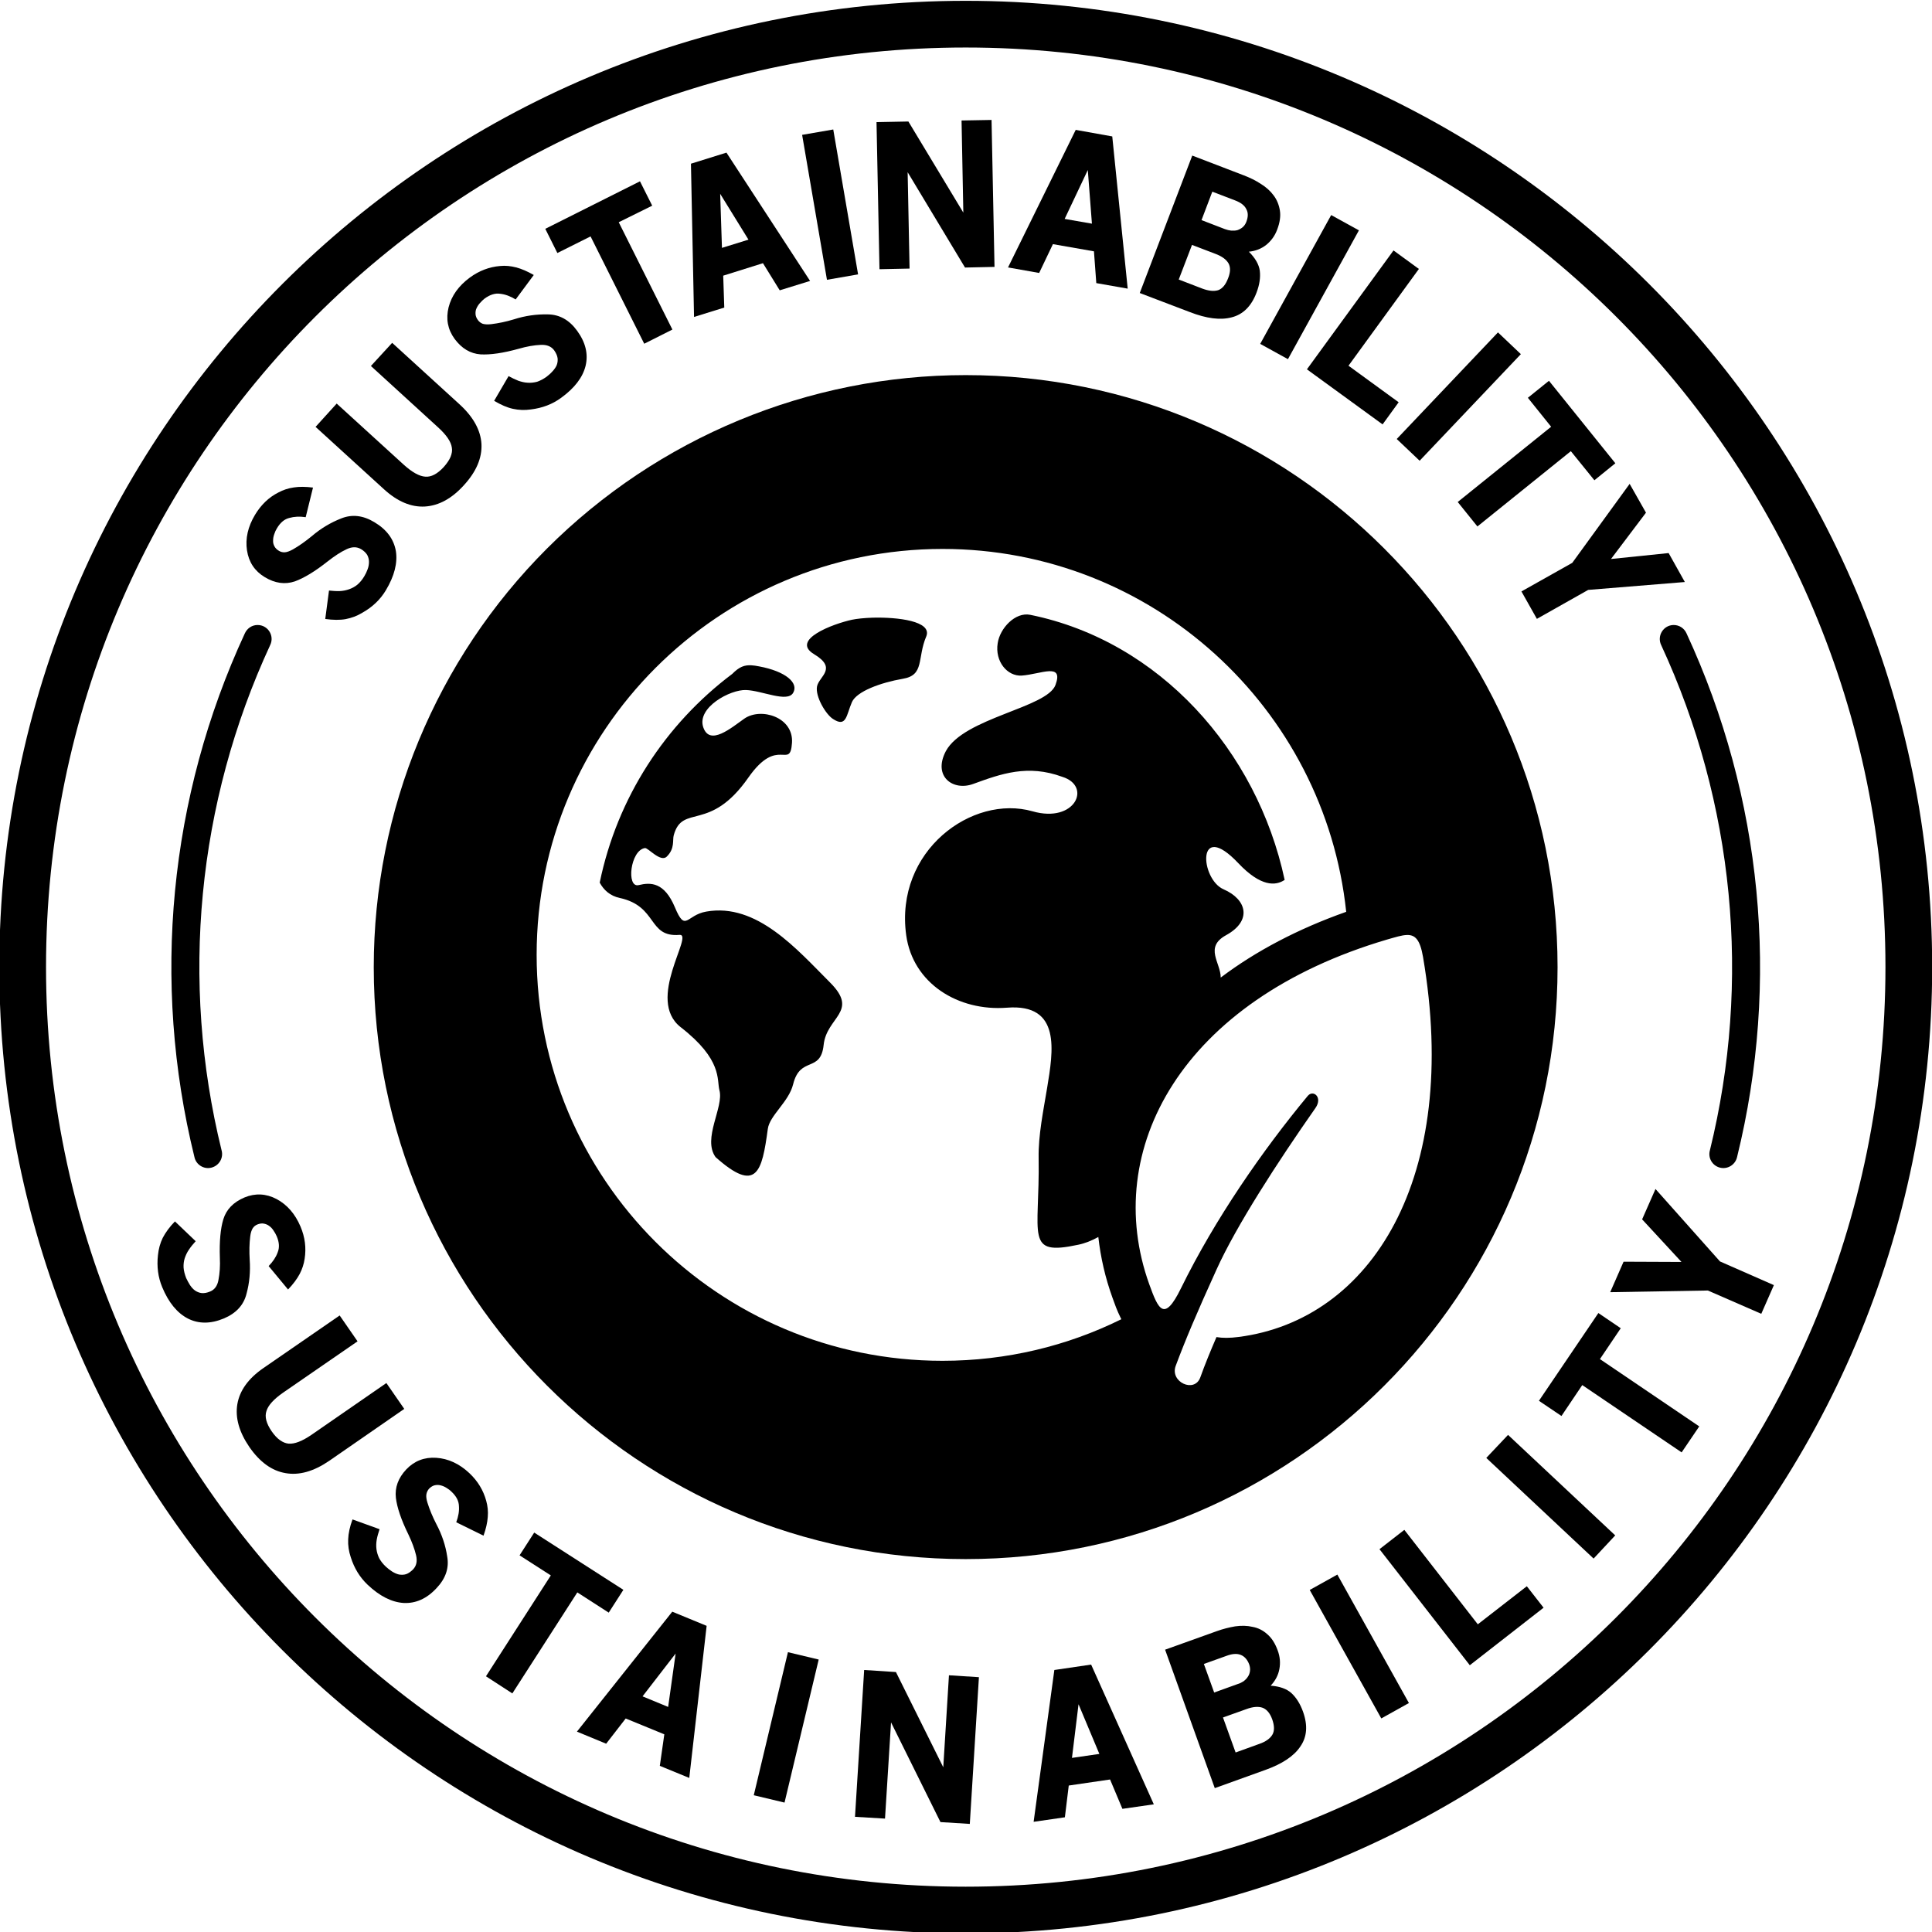
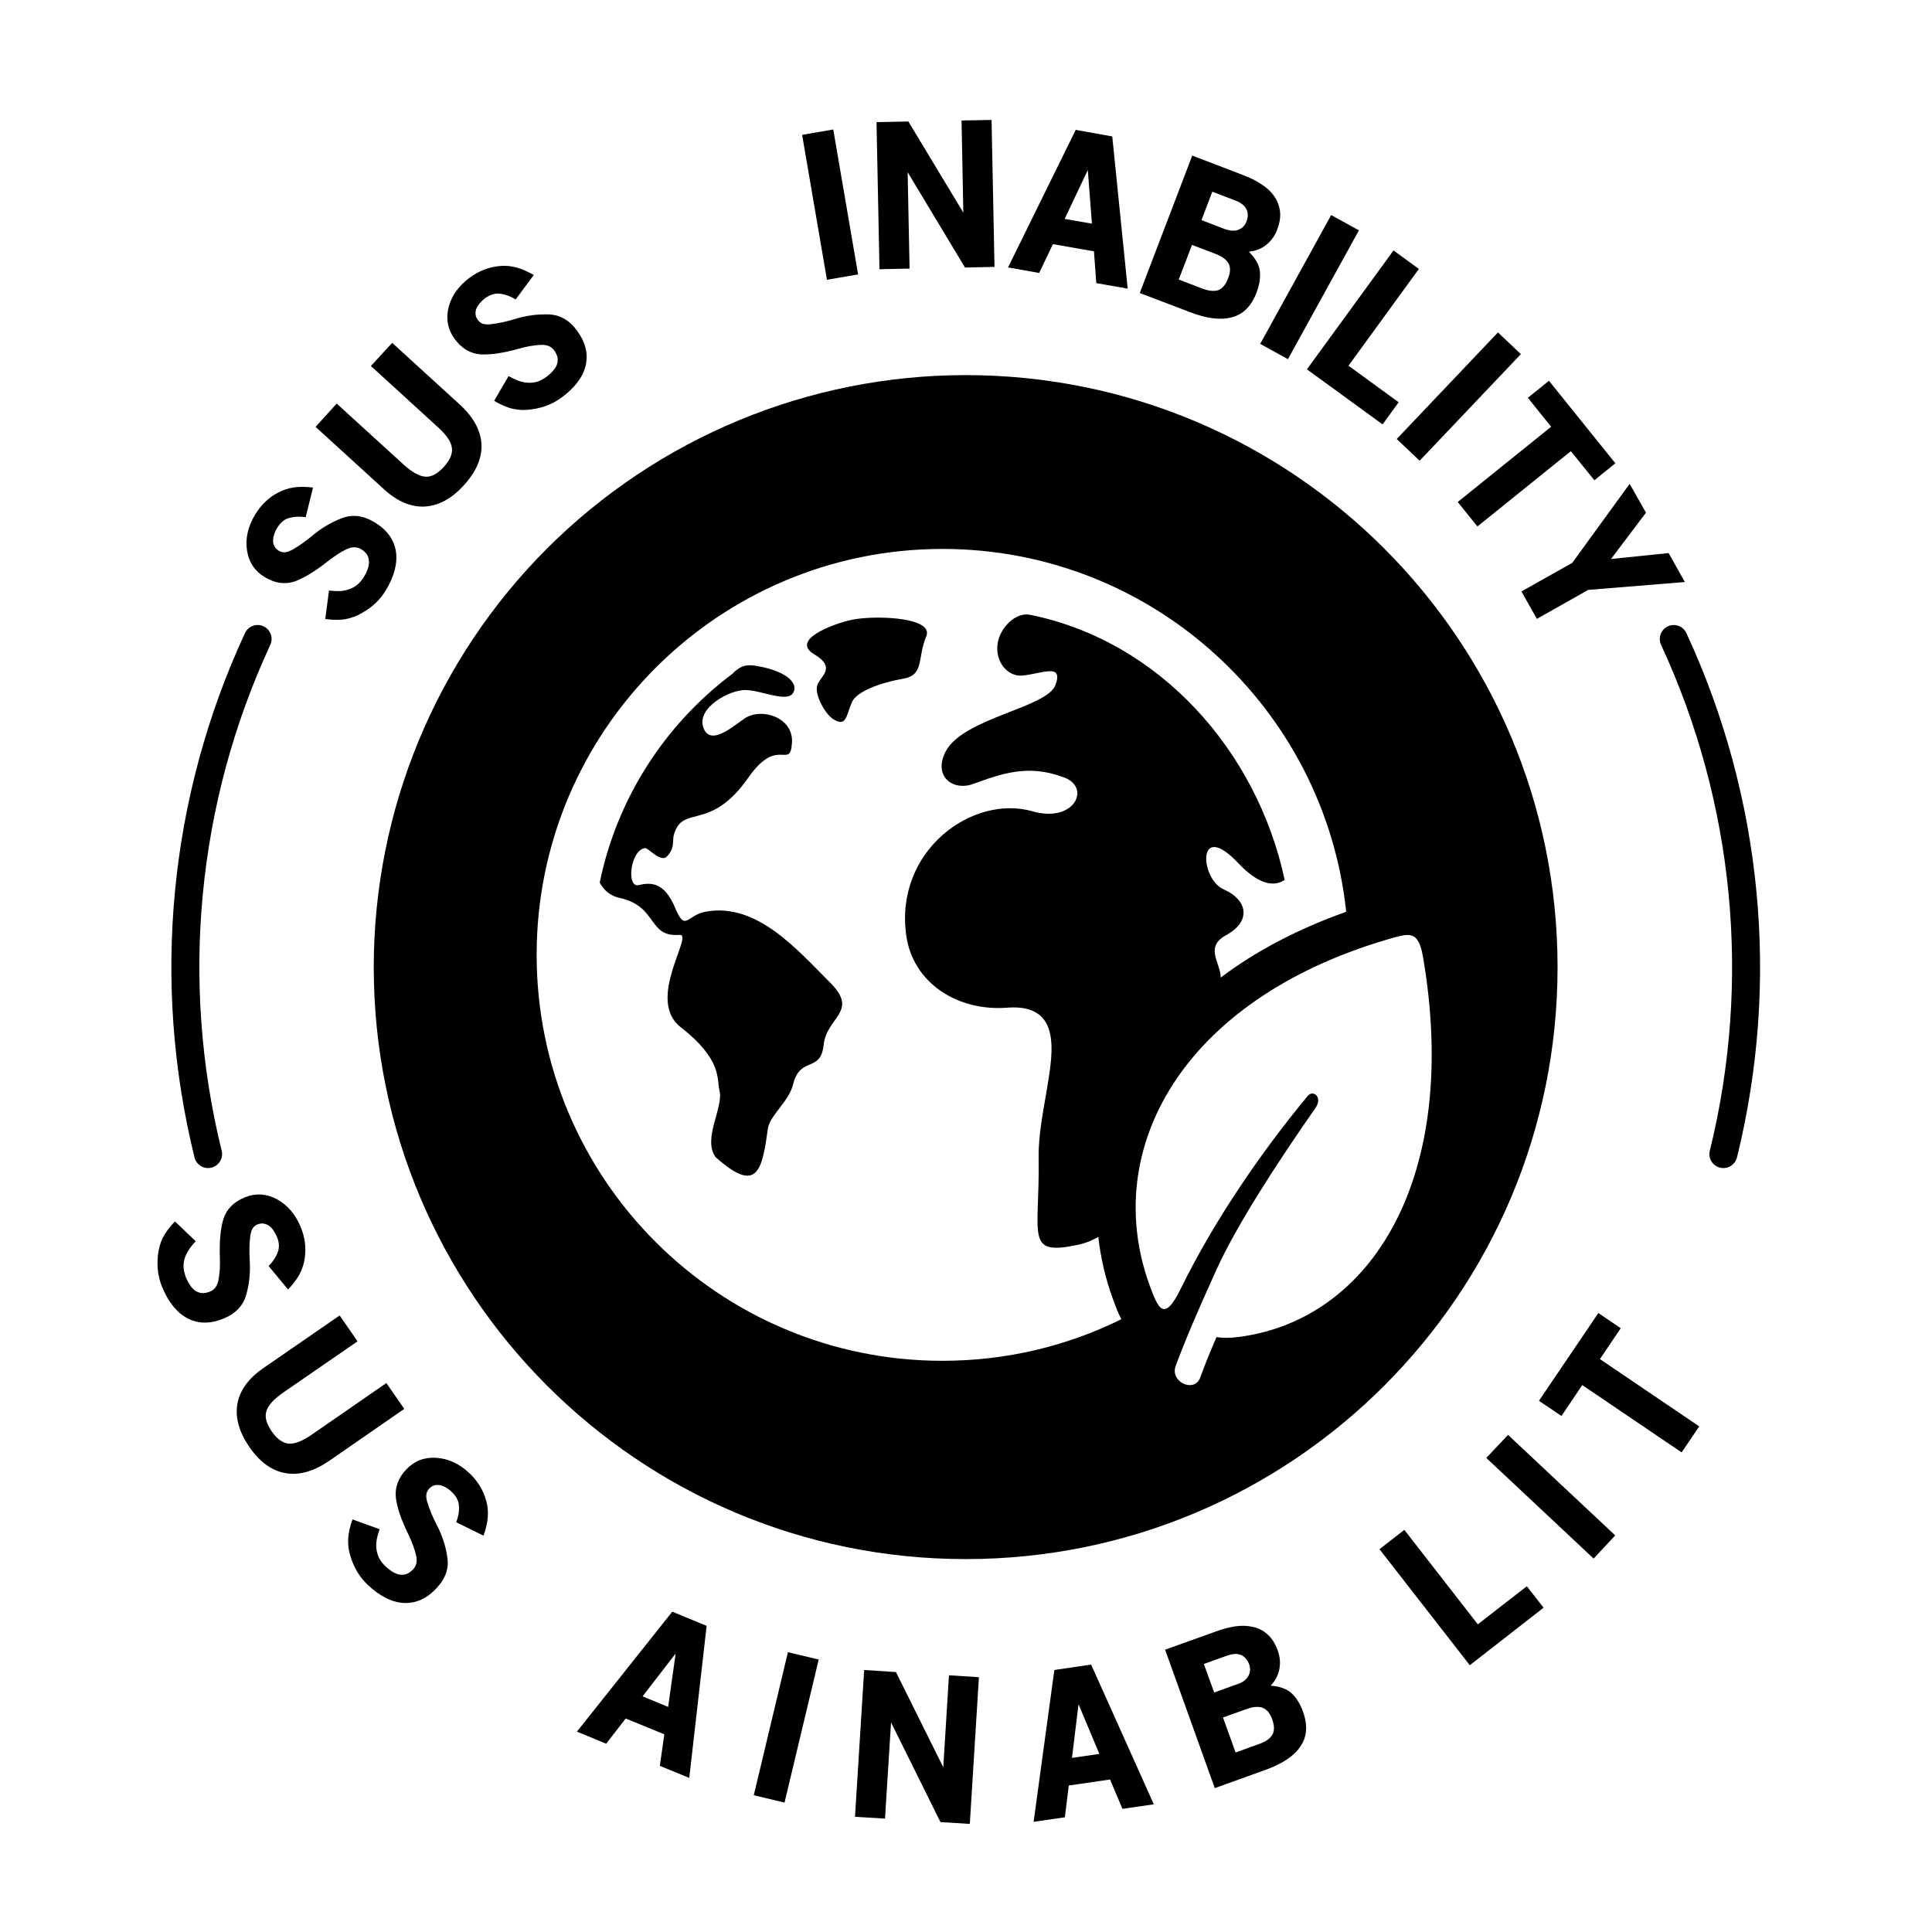
<svg xmlns="http://www.w3.org/2000/svg" height="78.2" preserveAspectRatio="xMidYMid meet" version="1.0" viewBox="5.9 5.9 78.2 78.2" width="78.2" zoomAndPan="magnify">
  <g id="change1_1">
    <path clip-rule="evenodd" d="M16.335,31.198c-0.228-0.005-0.432,0.131-0.525,0.339 c-3.068,6.625-3.787,14.104-2.041,21.192c0.063,0.313,0.38,0.511,0.687,0.433c0.313-0.079,0.5-0.396,0.412-0.704 c-1.683-6.843-0.989-14.057,1.968-20.448C17.018,31.635,16.747,31.203,16.335,31.198z" fill-rule="evenodd" />
  </g>
  <g id="change1_2">
    <path clip-rule="evenodd" d="M62.846,43.745c0.339-0.011,0.532,0.193,0.652,0.885 c1.531,8.959-2.109,14.699-7.464,15.385c-0.355,0.047-0.651,0.047-0.896,0.005c-0.24,0.557-0.464,1.099-0.656,1.636 c-0.235,0.64-1.235,0.187-0.995-0.469c0.391-1.047,0.839-2.109,1.651-3.896c0.807-1.785,2.484-4.369,4.005-6.541 c0.307-0.437-0.088-0.755-0.308-0.495c-1.823,2.197-3.755,4.979-5.135,7.792c-0.683,1.396-0.917,0.844-1.281-0.161 c-1.959-5.443,1.307-11.505,9.631-13.959C62.383,43.834,62.638,43.75,62.846,43.745z M36.315,32.829 c-0.281-0.016-0.489,0.057-0.776,0.348c-2.704,2.032-4.656,5.005-5.365,8.448c0.161,0.297,0.417,0.537,0.808,0.62 c1.557,0.339,1.125,1.604,2.427,1.495c0.589-0.036-1.391,2.625,0.047,3.74c1.693,1.317,1.453,2.12,1.563,2.547 c0.188,0.688-0.697,1.953-0.156,2.708c1.667,1.485,1.88,0.595,2.115-1.14c0.073-0.547,0.849-1.093,1.025-1.808 c0.287-1.161,1.115-0.447,1.235-1.593c0.12-1.14,1.443-1.339,0.265-2.52c-1.348-1.349-2.968-3.24-5.02-2.876 c-0.808,0.141-0.833,0.86-1.265-0.172c-0.428-1.02-0.975-1.02-1.469-0.9c-0.505,0.119-0.339-1.407,0.255-1.5 c0.125-0.021,0.636,0.599,0.887,0.343c0.333-0.328,0.223-0.667,0.28-0.864c0.355-1.287,1.453-0.088,3.021-2.333 c1.199-1.713,1.688-0.281,1.765-1.407c0.068-1.041-1.255-1.443-1.927-0.979c-0.527,0.369-1.407,1.131-1.667,0.344 c-0.26-0.792,1.093-1.527,1.735-1.5c0.64,0.02,1.667,0.52,1.905,0.115c0.235-0.401-0.296-0.871-1.38-1.073 C36.507,32.849,36.408,32.834,36.315,32.829z M41.222,30.901c-0.339,0.011-0.641,0.043-0.839,0.084 c-0.767,0.167-2.495,0.812-1.537,1.391c0.964,0.577,0.213,0.896,0.125,1.301c-0.083,0.407,0.355,1.141,0.645,1.324 c0.548,0.359,0.537-0.152,0.767-0.683c0.192-0.432,1.156-0.787,2.057-0.943c0.895-0.147,0.572-0.833,0.957-1.729 C43.622,31.042,42.247,30.875,41.222,30.901z M44.05,28.119c8.484,0,15.468,6.439,16.339,14.688 c-1.959,0.693-3.663,1.593-5.079,2.661c0-0.604-0.672-1.224,0.213-1.713c1.068-0.583,0.849-1.448-0.099-1.86 c-0.948-0.411-1.104-2.859,0.599-1.056c0.912,0.963,1.511,0.921,1.875,0.676c-1.12-5.239-5.072-9.667-10.296-10.729 c-0.609-0.124-1.229,0.543-1.319,1.147c-0.119,0.735,0.385,1.349,0.975,1.312c0.776-0.057,1.703-0.541,1.364,0.38 c-0.344,0.928-3.703,1.324-4.437,2.677c-0.541,1.027,0.292,1.631,1.109,1.328c1.131-0.411,2.204-0.801,3.604-0.287 c1.204,0.371,0.527,1.891-1.203,1.396c-2.443-0.697-5.588,1.6-5.115,5.016c0.271,1.953,2.104,3.088,4.084,2.932 c2.203-0.172,1.864,1.761,1.619,3.251c-0.151,0.921-0.359,1.905-0.343,2.833c0.052,3.167-0.579,3.979,1.604,3.511 c0.276-0.057,0.547-0.167,0.812-0.313c0.093,0.828,0.281,1.651,0.573,2.459c0.093,0.26,0.181,0.511,0.323,0.797 c0.011,0.025,0.025,0.052,0.036,0.072c-2.181,1.079-4.64,1.683-7.239,1.683c-9.073,0-16.428-7.36-16.428-16.432 C27.622,35.479,34.982,28.119,44.05,28.119z M44.987,21.083c-6.355,0-12.448,2.527-16.943,7.016 c-4.495,4.495-7.016,10.588-7.016,16.948c0,13.229,10.724,23.959,23.959,23.959s23.957-10.729,23.957-23.959 C68.944,31.813,58.222,21.083,44.987,21.083z" fill-rule="evenodd" />
  </g>
  <g id="change1_3">
-     <path clip-rule="evenodd" d="M44.987,7.823c20.572,0,37.229,16.645,37.229,37.219 c0,20.568-16.657,37.224-37.229,37.224c-20.568,0-37.224-16.656-37.224-37.224C7.763,24.469,24.419,7.823,44.987,7.823z M44.987,5.933c-21.589,0-39.115,17.516-39.115,39.109c0,21.588,17.525,39.115,39.115,39.115c21.593,0,39.12-17.527,39.12-39.115 C84.107,23.449,66.58,5.933,44.987,5.933z" fill-rule="evenodd" />
-   </g>
+     </g>
  <g id="change1_4">
    <path d="M21.924,28.209c-0.084-0.484-0.369-0.875-0.869-1.172c-0.464-0.281-0.912-0.328-1.349-0.151 c-0.423,0.167-0.817,0.4-1.183,0.713c-0.26,0.213-0.516,0.396-0.771,0.541c-0.125,0.068-0.235,0.109-0.323,0.115 c-0.089,0.005-0.167-0.016-0.235-0.057c-0.088-0.052-0.151-0.115-0.188-0.188c-0.041-0.077-0.057-0.156-0.052-0.233 c0-0.089,0.016-0.172,0.047-0.256c0.027-0.088,0.063-0.167,0.109-0.239c0.136-0.229,0.303-0.371,0.5-0.417 c0.199-0.057,0.417-0.068,0.663-0.031l0.296-1.199c-0.292-0.036-0.552-0.041-0.776-0.005c-0.224,0.032-0.432,0.099-0.625,0.204 c-0.391,0.197-0.703,0.5-0.947,0.905c-0.287,0.48-0.396,0.959-0.324,1.437c0.073,0.48,0.313,0.839,0.719,1.084 c0.412,0.249,0.819,0.307,1.219,0.172c0.371-0.136,0.813-0.401,1.333-0.813c0.267-0.208,0.516-0.375,0.761-0.489 c0.219-0.104,0.411-0.104,0.583-0.005c0.115,0.068,0.199,0.152,0.251,0.235c0.047,0.089,0.072,0.183,0.072,0.281 c0,0.093-0.015,0.193-0.052,0.292c-0.036,0.104-0.083,0.203-0.14,0.296c-0.084,0.141-0.177,0.251-0.281,0.339 c-0.104,0.084-0.213,0.141-0.333,0.183c-0.115,0.041-0.245,0.068-0.375,0.073c-0.141,0.005-0.287-0.005-0.437-0.021l-0.152,1.151 c0.313,0.043,0.589,0.048,0.828,0.005c0.24-0.047,0.464-0.129,0.677-0.26c0.407-0.229,0.724-0.531,0.948-0.907 C21.862,29.219,21.998,28.687,21.924,28.209z" />
  </g>
  <g id="change1_5">
    <path d="M25.388,23.875c-0.032-0.563-0.329-1.099-0.887-1.609l-2.728-2.489l-0.86,0.937l2.719,2.484 c0.339,0.308,0.527,0.584,0.557,0.823c0.021,0.115,0,0.24-0.052,0.371c-0.052,0.124-0.145,0.265-0.281,0.416 c-0.255,0.276-0.505,0.407-0.745,0.385c-0.239-0.016-0.531-0.177-0.875-0.489l-2.708-2.469l-0.855,0.943l2.771,2.527 c0.543,0.495,1.095,0.729,1.657,0.697c0.563-0.036,1.088-0.323,1.577-0.864C25.179,24.99,25.414,24.438,25.388,23.875z" />
  </g>
  <g id="change1_6">
    <path d="M29.602,20.709c0.115-0.48,0-0.953-0.344-1.423c-0.317-0.437-0.713-0.656-1.188-0.661c-0.453-0.009-0.905,0.052-1.364,0.199 c-0.323,0.099-0.631,0.161-0.923,0.197c-0.14,0.016-0.255,0.011-0.343-0.015c-0.084-0.032-0.147-0.084-0.193-0.147 c-0.063-0.083-0.093-0.161-0.099-0.244c-0.005-0.089,0.005-0.167,0.041-0.24c0.036-0.079,0.084-0.151,0.141-0.213 c0.061-0.068,0.124-0.131,0.192-0.183c0.219-0.156,0.427-0.219,0.625-0.188c0.203,0.021,0.411,0.1,0.625,0.229l0.733-0.989 c-0.255-0.145-0.489-0.249-0.713-0.307c-0.219-0.057-0.437-0.079-0.651-0.057c-0.437,0.036-0.849,0.192-1.224,0.468 c-0.453,0.333-0.74,0.735-0.86,1.204c-0.115,0.468-0.036,0.895,0.245,1.28c0.287,0.387,0.636,0.595,1.052,0.625 c0.396,0.021,0.912-0.052,1.547-0.229c0.323-0.093,0.62-0.145,0.891-0.156c0.24-0.011,0.423,0.063,0.537,0.219 c0.077,0.109,0.124,0.213,0.14,0.317c0.011,0.095,0,0.193-0.036,0.287c-0.037,0.084-0.095,0.167-0.167,0.245 c-0.073,0.083-0.157,0.156-0.245,0.224c-0.131,0.093-0.26,0.161-0.385,0.203c-0.131,0.032-0.255,0.047-0.38,0.037 c-0.125-0.005-0.251-0.037-0.375-0.079c-0.131-0.052-0.261-0.115-0.396-0.188l-0.584,1c0.271,0.161,0.521,0.271,0.761,0.324 c0.239,0.052,0.479,0.061,0.724,0.025c0.468-0.057,0.875-0.213,1.223-0.468C29.154,21.61,29.487,21.177,29.602,20.709z" />
  </g>
  <g id="change1_7">
-     <path d="M30.944 14.895L32.299 14.225 31.804 13.239 27.971 15.162 28.46 16.141 29.804 15.469 31.976 19.813 33.116 19.239z" />
+     <path d="M30.944 14.895z" />
  </g>
  <g id="change1_8">
-     <path d="M35.05,13.745l1.145,1.855l-1.073,0.333L35.05,13.745z M37.46,17.651l1.229-0.38l-3.385-5.193l-1.437,0.448l0.125,6.203 l1.224-0.38l-0.043-1.291l1.609-0.505L37.46,17.651z" />
-   </g>
+     </g>
  <g id="change1_9">
    <path d="M39.372 17.225L40.632 17.006 39.627 11.141 38.367 11.359z" />
  </g>
  <g id="change1_10">
    <path d="M44.96 16.729L46.154 16.703 46.034 10.755 44.82 10.777 44.892 14.506 42.668 10.818 41.378 10.843 41.498 16.797 42.716 16.771 42.638 12.87z" />
  </g>
  <g id="change1_11">
    <path d="M49.93,12.782l0.167,2.171l-1.104-0.192L49.93,12.782z M50.274,17.359l1.271,0.224l-0.625-6.161l-1.479-0.265l-2.74,5.568 l1.26,0.224l0.557-1.167l1.661,0.291L50.274,17.359z" />
  </g>
  <g id="change1_12">
    <path d="M55.627,16.562c0.084,0.157,0.079,0.355-0.016,0.595c-0.099,0.265-0.233,0.427-0.405,0.489 c-0.172,0.052-0.38,0.031-0.636-0.063l-0.959-0.369l0.537-1.401l0.943,0.36C55.356,16.271,55.534,16.401,55.627,16.562z M56.346,14.365c0.079,0.141,0.079,0.312,0,0.516c-0.036,0.093-0.088,0.167-0.151,0.219c-0.063,0.052-0.131,0.088-0.208,0.115 c-0.073,0.02-0.156,0.025-0.251,0.02c-0.083-0.009-0.172-0.031-0.255-0.061l-0.948-0.365l0.437-1.151l0.921,0.353 C56.122,14.099,56.274,14.214,56.346,14.365z M55.752,18.745c0.459-0.115,0.797-0.448,1.005-0.995 c0.125-0.323,0.167-0.62,0.135-0.891c-0.036-0.255-0.181-0.511-0.443-0.771c0.272-0.027,0.505-0.12,0.704-0.276 c0.197-0.161,0.348-0.364,0.443-0.62c0.109-0.287,0.145-0.541,0.109-0.771c-0.037-0.229-0.12-0.437-0.256-0.615 c-0.135-0.183-0.312-0.339-0.531-0.473c-0.208-0.136-0.437-0.245-0.683-0.339l-2.077-0.797l-2.125,5.563l2.025,0.771 C54.742,18.797,55.304,18.865,55.752,18.745z" />
  </g>
  <g id="change1_13">
    <path d="M55.93 16.883H61.883V18.165H55.93z" transform="rotate(-61.146 58.904 17.523)" />
  </g>
  <g id="change1_14">
    <path d="M58.799 20.849L61.862 23.078 62.512 22.182 60.482 20.703 63.331 16.786 62.304 16.037z" />
  </g>
  <g id="change1_15">
    <path d="M61.97 21.309H67.92V22.587H61.97z" transform="rotate(-46.479 64.95 21.948)" />
  </g>
  <g id="change1_16">
    <path d="M69.482 24.162L70.435 25.339 71.283 24.651 68.596 21.313 67.742 22.001 68.684 23.173 64.903 26.219 65.7 27.209z" />
  </g>
  <g id="change1_17">
    <path d="M70.184 29.777L74.096 29.458 73.44 28.286 71.107 28.526 72.523 26.651 71.862 25.485 69.539 28.682 67.482 29.839 68.107 30.949z" />
  </g>
  <g id="change1_18">
    <path d="M13.498,59.266c0.437,0.224,0.927,0.224,1.463,0c0.495-0.208,0.803-0.541,0.917-1c0.12-0.437,0.161-0.896,0.129-1.375 c-0.02-0.339-0.015-0.652,0.021-0.943c0.016-0.141,0.052-0.251,0.099-0.329c0.047-0.072,0.109-0.124,0.188-0.156 c0.093-0.036,0.177-0.052,0.26-0.036c0.084,0.016,0.161,0.047,0.219,0.093c0.073,0.052,0.131,0.115,0.177,0.188 c0.052,0.077,0.099,0.156,0.131,0.235c0.104,0.244,0.115,0.463,0.036,0.651c-0.068,0.192-0.193,0.375-0.364,0.552l0.785,0.948 c0.204-0.213,0.36-0.421,0.469-0.625c0.104-0.197,0.172-0.407,0.203-0.62c0.068-0.437,0.016-0.869-0.167-1.301 c-0.219-0.516-0.541-0.885-0.968-1.115c-0.428-0.224-0.865-0.245-1.303-0.063c-0.443,0.188-0.729,0.479-0.853,0.88 c-0.115,0.375-0.163,0.896-0.141,1.557c0.016,0.333-0.005,0.636-0.057,0.901c-0.041,0.235-0.156,0.396-0.339,0.468 c-0.125,0.052-0.235,0.073-0.339,0.063c-0.099-0.011-0.187-0.047-0.271-0.104c-0.072-0.052-0.14-0.125-0.203-0.219 c-0.057-0.088-0.109-0.188-0.156-0.287c-0.057-0.151-0.095-0.291-0.104-0.427c-0.005-0.131,0.009-0.255,0.047-0.375 c0.041-0.12,0.093-0.235,0.172-0.349c0.077-0.115,0.167-0.224,0.271-0.339l-0.839-0.801c-0.219,0.223-0.38,0.447-0.495,0.667 c-0.104,0.213-0.167,0.447-0.193,0.697c-0.052,0.464,0.005,0.896,0.172,1.297C12.722,58.619,13.07,59.042,13.498,59.266z" />
  </g>
  <g id="change1_19">
    <path d="M17.455,65.526c0.552,0.099,1.141-0.068,1.767-0.495l3.041-2.104l-0.724-1.047l-3.027,2.093 c-0.38,0.26-0.687,0.38-0.932,0.36c-0.115-0.011-0.229-0.057-0.349-0.141c-0.109-0.077-0.224-0.197-0.339-0.364 c-0.213-0.313-0.285-0.584-0.208-0.813c0.068-0.229,0.292-0.479,0.672-0.744l3.016-2.079l-0.724-1.047l-3.089,2.131 c-0.604,0.416-0.957,0.905-1.052,1.457c-0.093,0.552,0.073,1.131,0.485,1.735C16.414,65.078,16.903,65.433,17.455,65.526z" />
  </g>
  <g id="change1_20">
    <path d="M22.236,70.782c0.489,0.025,0.937-0.172,1.333-0.6c0.371-0.391,0.516-0.817,0.432-1.281 c-0.067-0.448-0.213-0.885-0.437-1.307c-0.156-0.303-0.276-0.593-0.364-0.875c-0.041-0.136-0.057-0.245-0.041-0.339 c0.015-0.084,0.052-0.156,0.104-0.219c0.072-0.073,0.145-0.12,0.224-0.141c0.083-0.02,0.167-0.02,0.244,0 c0.084,0.021,0.161,0.052,0.235,0.099c0.079,0.048,0.151,0.1,0.213,0.163c0.193,0.181,0.292,0.375,0.297,0.577 c0.016,0.203-0.021,0.423-0.109,0.656l1.104,0.543c0.099-0.276,0.156-0.532,0.172-0.756c0.021-0.229-0.005-0.448-0.063-0.656 c-0.115-0.421-0.339-0.797-0.683-1.12c-0.405-0.38-0.853-0.588-1.339-0.62c-0.479-0.031-0.885,0.125-1.213,0.469 c-0.328,0.349-0.468,0.735-0.421,1.151c0.047,0.391,0.213,0.885,0.505,1.48c0.145,0.301,0.249,0.583,0.312,0.843 c0.057,0.24,0.016,0.428-0.12,0.573c-0.093,0.093-0.187,0.161-0.281,0.193c-0.093,0.031-0.192,0.031-0.291,0.015 c-0.089-0.02-0.183-0.063-0.276-0.12c-0.089-0.057-0.177-0.124-0.261-0.203c-0.115-0.109-0.203-0.224-0.265-0.339 c-0.057-0.12-0.093-0.244-0.109-0.364c-0.016-0.125-0.011-0.256,0.011-0.385c0.025-0.141,0.068-0.281,0.115-0.423l-1.095-0.396 c-0.109,0.292-0.167,0.563-0.176,0.808c-0.011,0.244,0.025,0.484,0.104,0.719c0.14,0.448,0.369,0.817,0.681,1.115 C21.268,70.506,21.752,70.75,22.236,70.782z" />
  </g>
  <g id="change1_21">
-     <path d="M29.268 70.354L30.539 71.173 31.132 70.25 27.523 67.933 26.93 68.854 28.195 69.667 25.57 73.75 26.638 74.443z" />
-   </g>
+     </g>
  <g id="change1_22">
    <path d="M33.247,72.829l-0.303,2.161l-1.036-0.428L33.247,72.829z M32.607,77.375l1.192,0.489l0.703-6.156l-1.391-0.573 l-3.859,4.855l1.183,0.489l0.791-1.021l1.563,0.641L32.607,77.375z" />
  </g>
  <g id="change1_23">
    <path d="M34.744 75.18H40.697V76.46H34.744z" transform="rotate(-76.568 37.721 75.817)" />
  </g>
  <g id="change1_24">
    <path d="M43.966 79.651L45.154 79.725 45.523 73.786 44.31 73.709 44.08 77.433 42.164 73.578 40.878 73.495 40.507 79.438 41.722 79.51 41.966 75.615z" />
  </g>
  <g id="change1_25">
    <path d="M49.555,74.881l0.843,2.011l-1.109,0.161L49.555,74.881z M51.331,79.115l1.271-0.183l-2.537-5.656l-1.489,0.219 l-0.839,6.145l1.265-0.183l0.157-1.285l1.672-0.245L51.331,79.115z" />
  </g>
  <g id="change1_26">
    <path d="M57.012,75.026c0.167,0.068,0.292,0.219,0.38,0.459c0.095,0.265,0.1,0.479,0.005,0.635c-0.093,0.152-0.265,0.276-0.52,0.365 l-0.964,0.349l-0.511-1.417l0.948-0.339C56.616,74.979,56.84,74.963,57.012,75.026z M56.127,72.886 c0.151,0.063,0.265,0.192,0.339,0.391c0.032,0.099,0.041,0.187,0.027,0.271c-0.011,0.077-0.037,0.151-0.084,0.219 c-0.041,0.068-0.099,0.125-0.172,0.183c-0.072,0.047-0.151,0.088-0.239,0.113l-0.953,0.344l-0.417-1.156l0.928-0.333 C55.783,72.834,55.976,72.823,56.127,72.886z M58.528,76.599c0.276-0.391,0.312-0.86,0.115-1.412 c-0.115-0.323-0.276-0.577-0.475-0.76c-0.192-0.172-0.473-0.271-0.837-0.297c0.187-0.197,0.307-0.421,0.353-0.672 c0.047-0.249,0.027-0.5-0.068-0.755c-0.104-0.287-0.244-0.505-0.421-0.656c-0.172-0.156-0.369-0.256-0.593-0.297 c-0.219-0.052-0.459-0.057-0.709-0.021c-0.249,0.043-0.495,0.105-0.739,0.193l-2.095,0.751l2.011,5.604l2.041-0.735 C57.799,77.297,58.274,76.979,58.528,76.599z" />
  </g>
  <g id="change1_27">
-     <path d="M60.28 69.566H61.56V75.518H60.28z" transform="rotate(-29.123 60.924 72.543)" />
-   </g>
+     </g>
  <g id="change1_28">
    <path d="M65.392 73.302L68.378 70.974 67.7 70.105 65.716 71.646 62.742 67.823 61.736 68.605z" />
  </g>
  <g id="change1_29">
    <path d="M70.403 68.985L71.278 68.047 66.94 63.979 66.059 64.911z" />
  </g>
  <g id="change1_30">
    <path d="M70.659 60.911L71.502 59.662 70.596 59.047 68.19 62.599 69.102 63.214 69.944 61.963 73.966 64.687 74.679 63.635z" />
  </g>
  <g id="change1_31">
-     <path d="M75.518 56.958L72.908 54.026 72.367 55.255 73.96 56.979 71.616 56.969 71.075 58.203 75.028 58.135 77.19 59.078 77.7 57.917z" />
-   </g>
+     </g>
  <g id="change1_32">
    <path clip-rule="evenodd" d="M73.632,31.198c0.229-0.005,0.437,0.125,0.532,0.339 c3.067,6.625,3.791,14.104,2.047,21.192c-0.068,0.313-0.38,0.511-0.693,0.433c-0.312-0.079-0.495-0.396-0.407-0.704 c1.683-6.843,0.985-14.057-1.973-20.448C72.96,31.641,73.222,31.209,73.632,31.198z" fill-rule="evenodd" />
  </g>
</svg>